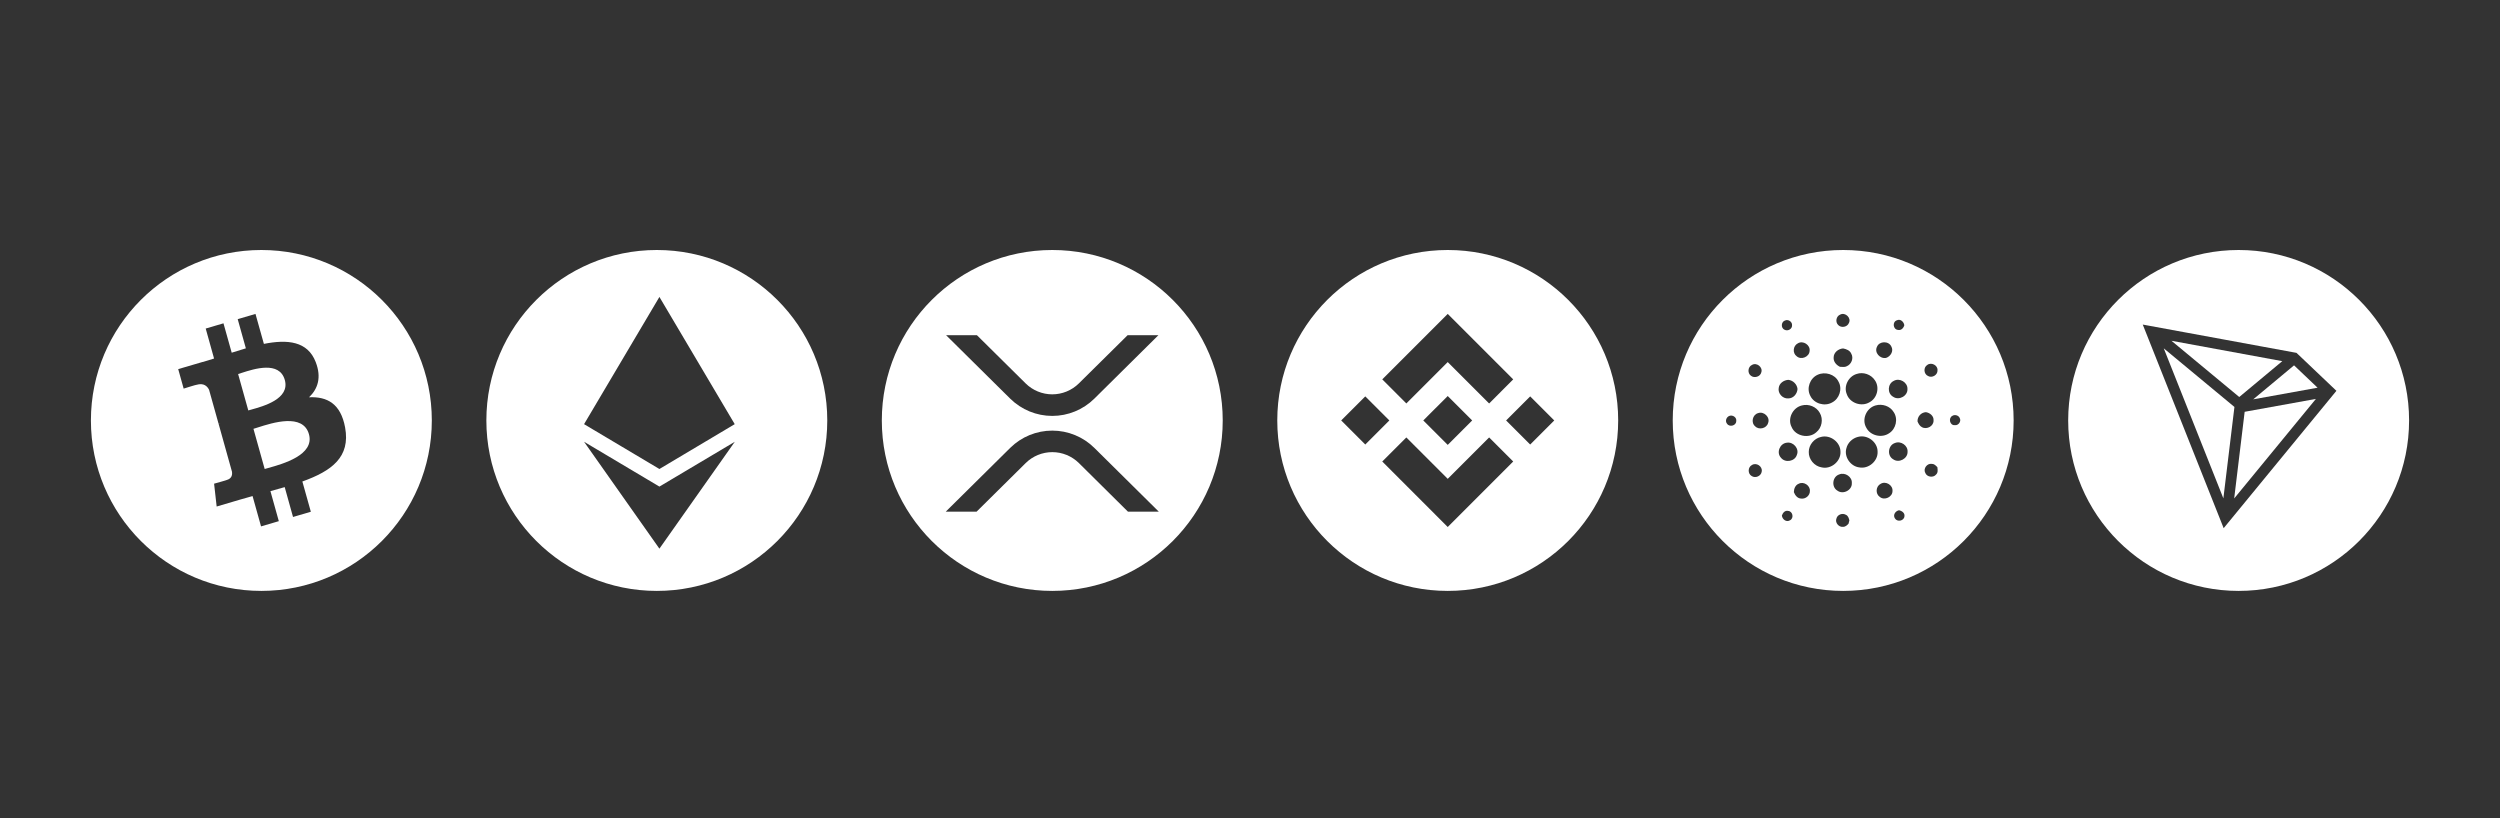
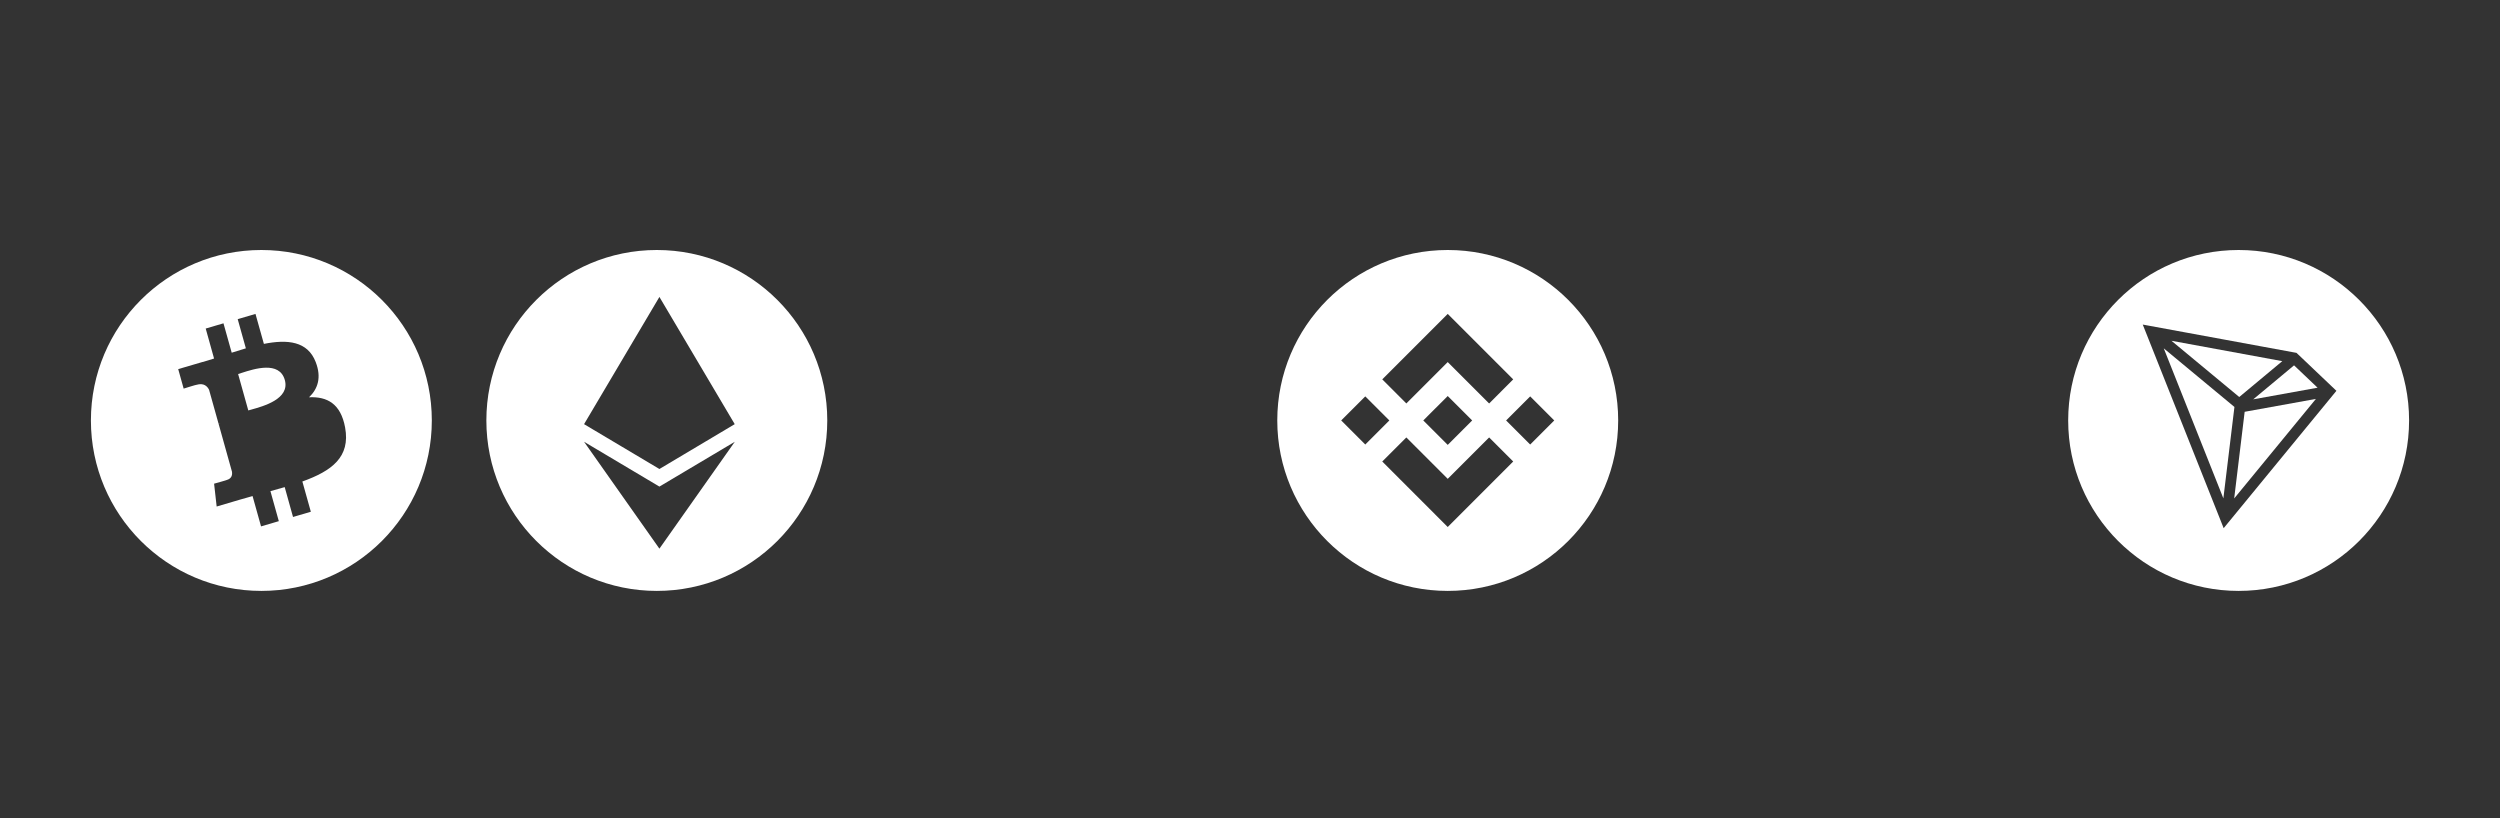
<svg xmlns="http://www.w3.org/2000/svg" width="110" height="36" viewBox="0 0 110 36" fill="none">
  <rect x="0" y="0" width="110" height="36" fill="#333333" stroke="none" />
-   <path d="M11.8 20.592C12.444 20.413 13.85 20.021 13.594 19.106C13.332 18.17 11.993 18.6 11.341 18.809C11.269 18.832 11.205 18.853 11.152 18.868L11.646 20.636C11.69 20.623 11.742 20.608 11.8 20.592Z" fill="white" />
  <path d="M11.054 18.023C11.591 17.875 12.765 17.552 12.532 16.72C12.294 15.87 11.181 16.23 10.637 16.406C10.576 16.426 10.522 16.444 10.477 16.457L10.925 18.059C10.962 18.049 11.005 18.037 11.054 18.023Z" fill="white" />
  <path fill-rule="evenodd" clip-rule="evenodd" d="M19 18.5C19 22.642 15.642 26 11.5 26C7.358 26 4 22.642 4 18.5C4 14.358 7.358 11 11.5 11C15.642 11 19 14.358 19 18.5ZM11.611 15.131C12.647 14.925 13.537 15.008 13.892 15.933C14.153 16.609 13.986 17.11 13.598 17.48C14.397 17.444 14.992 17.762 15.185 18.809C15.425 20.111 14.599 20.721 13.304 21.186L13.677 22.517L12.893 22.747L12.527 21.433C12.318 21.495 12.109 21.555 11.899 21.611L12.268 22.931L11.486 23.161L11.113 21.827C11.022 21.853 10.93 21.879 10.838 21.905C10.743 21.932 10.648 21.959 10.552 21.986L9.533 22.287L9.42 21.282C9.42 21.282 10.002 21.121 9.99 21.115C10.211 21.049 10.224 20.869 10.209 20.763L9.621 18.658L9.703 18.634C9.67 18.639 9.641 18.646 9.619 18.652L9.199 17.151C9.123 16.996 8.967 16.838 8.65 16.931C8.657 16.917 8.081 17.099 8.081 17.099L7.841 16.241L8.921 15.924L8.923 15.928C9.085 15.881 9.251 15.828 9.419 15.775L9.051 14.456L9.833 14.226L10.195 15.519C10.213 15.513 10.231 15.508 10.25 15.502C10.44 15.442 10.63 15.382 10.818 15.327L10.459 14.043L11.241 13.812L11.611 15.131Z" fill="white" />
  <path fill-rule="evenodd" clip-rule="evenodd" d="M36.4 18.5C36.4 22.642 33.042 26 28.9 26C24.758 26 21.4 22.642 21.4 18.5C21.4 14.358 24.758 11 28.9 11C33.042 11 36.4 14.358 36.4 18.5ZM29.014 13.065L25.699 18.663L29.014 20.636L32.328 18.663L29.014 13.065ZM29.014 24.141L25.699 19.438L29.014 21.41L32.331 19.438L29.014 24.141Z" fill="white" />
-   <path fill-rule="evenodd" clip-rule="evenodd" d="M53.8 18.5C53.8 22.642 50.442 26 46.3 26C42.158 26 38.8 22.642 38.8 18.5C38.8 14.358 42.158 11 46.3 11C50.442 11 53.8 14.358 53.8 18.5ZM50.969 14.75H49.614L47.47 16.87C47.158 17.178 46.737 17.351 46.299 17.351C45.861 17.351 45.44 17.178 45.128 16.87L42.986 14.75H41.629L44.451 17.542C44.944 18.028 45.608 18.3 46.3 18.3C46.992 18.3 47.656 18.028 48.149 17.542L50.969 14.75ZM41.612 22.514H42.969L45.13 20.375C45.442 20.067 45.863 19.894 46.301 19.894C46.739 19.894 47.16 20.067 47.472 20.375L49.63 22.513H50.987L48.149 19.705C47.656 19.219 46.992 18.947 46.3 18.947C45.608 18.947 44.944 19.219 44.451 19.705L41.612 22.514Z" fill="white" />
  <path fill-rule="evenodd" clip-rule="evenodd" d="M71.2 18.5C71.2 22.642 67.842 26 63.7 26C59.558 26 56.2 22.642 56.2 18.5C56.2 14.358 59.558 11 63.7 11C67.842 11 71.2 14.358 71.2 18.5ZM63.7 15.931L61.879 17.752L60.82 16.692L63.7 13.812L66.581 16.693L65.522 17.753L63.7 15.931ZM60.072 17.441L59.013 18.5L60.072 19.559L61.131 18.5L60.072 17.441ZM63.7 21.069L61.879 19.248L60.819 20.306L63.7 23.188L66.581 20.306L65.522 19.247L63.7 21.069ZM67.328 17.441L66.269 18.5L67.328 19.559L68.387 18.5L67.328 17.441ZM64.775 18.499L63.7 17.425L62.814 18.31L62.626 18.499L62.624 18.5L62.626 18.502L63.7 19.575L64.775 18.5L64.775 18.499Z" fill="white" />
-   <path fill-rule="evenodd" clip-rule="evenodd" d="M88.6 18.5C88.6 22.642 85.242 26 81.1 26C76.958 26 73.6 22.642 73.6 18.5C73.6 14.358 76.958 11 81.1 11C85.242 11 88.6 14.358 88.6 18.5ZM81.351 14.213C81.47 13.992 81.195 13.725 80.971 13.841C80.788 13.912 80.742 14.172 80.884 14.304C81.018 14.441 81.281 14.393 81.351 14.213ZM78.85 14.311C78.864 14.164 78.691 14.041 78.555 14.097C78.365 14.146 78.344 14.441 78.528 14.511C78.667 14.586 78.864 14.469 78.85 14.311ZM83.462 14.093C83.256 14.16 83.291 14.49 83.504 14.515C83.649 14.552 83.757 14.435 83.79 14.309C83.767 14.16 83.621 14.017 83.462 14.093ZM79.623 15.439C79.658 15.178 79.333 14.966 79.104 15.108C78.891 15.216 78.861 15.537 79.055 15.676C79.256 15.854 79.611 15.701 79.623 15.439ZM83.217 15.244C83.102 14.993 82.689 15.001 82.587 15.259C82.46 15.51 82.716 15.798 82.987 15.748C83.191 15.682 83.332 15.44 83.217 15.244ZM81.097 15.331C80.883 15.347 80.678 15.512 80.68 15.734C80.668 15.915 80.799 16.063 80.955 16.138C80.971 16.139 80.987 16.141 81.003 16.142C81.091 16.149 81.184 16.156 81.263 16.112C81.468 16.023 81.569 15.755 81.455 15.56C81.395 15.419 81.24 15.359 81.097 15.331ZM77.497 16.384C77.576 16.16 77.295 15.931 77.087 16.057C76.904 16.14 76.88 16.416 77.04 16.532C77.19 16.654 77.454 16.576 77.497 16.384ZM85.25 16.296C85.272 16.076 84.98 15.921 84.803 16.056C84.621 16.166 84.641 16.459 84.834 16.544C85.01 16.648 85.262 16.496 85.25 16.296ZM82.495 16.732C82.329 16.475 81.982 16.352 81.69 16.455C81.327 16.564 81.111 16.998 81.259 17.345C81.39 17.733 81.905 17.913 82.257 17.7C82.598 17.521 82.715 17.044 82.495 16.732ZM80.893 16.79C80.737 16.465 80.301 16.34 79.978 16.489C79.634 16.641 79.475 17.088 79.654 17.417C79.813 17.756 80.277 17.896 80.606 17.712C80.935 17.548 81.077 17.107 80.893 16.79ZM78.684 16.713C78.485 16.727 78.289 16.861 78.264 17.066C78.216 17.306 78.435 17.551 78.685 17.53C78.912 17.531 79.077 17.326 79.091 17.115C79.079 17.012 79.032 16.916 78.957 16.843C78.884 16.77 78.787 16.724 78.684 16.713ZM83.928 17.114C83.94 16.825 83.584 16.611 83.327 16.758C83.052 16.886 83.031 17.308 83.297 17.457C83.552 17.637 83.946 17.421 83.928 17.114ZM80.071 18.168C79.925 17.897 79.581 17.758 79.282 17.84C78.876 17.936 78.637 18.428 78.834 18.795C79.004 19.196 79.595 19.314 79.916 19.02C80.166 18.82 80.232 18.441 80.071 18.168ZM83.319 18.127C83.162 17.866 82.82 17.756 82.529 17.838C82.119 17.948 81.902 18.459 82.118 18.821C82.296 19.17 82.796 19.288 83.12 19.064C83.427 18.872 83.526 18.426 83.319 18.127ZM77.795 18.616C77.9 18.363 77.613 18.082 77.354 18.178C77.106 18.248 77.032 18.602 77.231 18.761C77.402 18.931 77.731 18.846 77.795 18.616ZM84.471 18.264C84.402 18.341 84.366 18.442 84.371 18.545C84.414 18.643 84.466 18.746 84.568 18.797C84.785 18.915 85.092 18.745 85.076 18.494C85.09 18.304 84.917 18.163 84.74 18.135C84.637 18.141 84.54 18.187 84.471 18.264ZM76.394 18.539C76.43 18.369 76.237 18.236 76.082 18.303C75.953 18.361 75.897 18.533 75.99 18.645C76.097 18.806 76.386 18.732 76.394 18.539ZM86.231 18.403C86.187 18.277 86.011 18.223 85.901 18.299C85.719 18.395 85.79 18.726 86.012 18.707C86.169 18.73 86.304 18.541 86.231 18.403ZM80.981 19.871C80.978 19.455 80.537 19.119 80.128 19.224C79.821 19.289 79.585 19.576 79.586 19.884C79.575 20.206 79.83 20.514 80.154 20.565C80.573 20.662 81.007 20.29 80.981 19.871ZM82.614 19.876C82.62 19.451 82.166 19.109 81.75 19.223C81.504 19.284 81.295 19.483 81.24 19.729C81.133 20.098 81.418 20.516 81.804 20.565C82.215 20.647 82.635 20.287 82.614 19.876ZM79.062 20.015C79.179 19.746 78.909 19.43 78.621 19.479C78.311 19.51 78.146 19.92 78.366 20.145C78.553 20.379 78.977 20.302 79.062 20.015ZM83.933 19.878C83.953 19.604 83.638 19.386 83.381 19.491C83.071 19.588 83.019 20.053 83.304 20.211C83.555 20.388 83.943 20.18 83.933 19.878ZM85.002 20.41C84.793 20.375 84.611 20.62 84.711 20.804C84.779 20.991 85.063 21.035 85.188 20.879C85.275 20.799 85.26 20.679 85.246 20.573C85.245 20.567 85.244 20.561 85.244 20.555L85.234 20.545C85.17 20.48 85.1 20.408 85.002 20.41ZM77.516 20.747C77.56 20.523 77.28 20.334 77.085 20.461C76.901 20.553 76.894 20.844 77.073 20.945C77.24 21.058 77.492 20.945 77.516 20.747ZM81.48 21.258C81.505 20.983 81.18 20.765 80.926 20.875C80.619 20.972 80.573 21.434 80.85 21.591C81.099 21.774 81.5 21.563 81.48 21.258ZM79.635 21.604C79.655 21.364 79.364 21.171 79.148 21.283C78.995 21.339 78.932 21.505 78.93 21.654C78.982 21.79 79.088 21.934 79.251 21.937C79.448 21.966 79.641 21.799 79.635 21.604ZM83.27 21.601C83.291 21.346 82.974 21.151 82.751 21.287C82.533 21.396 82.509 21.726 82.709 21.863C82.917 22.038 83.275 21.868 83.27 21.601ZM83.555 22.451C83.394 22.485 83.278 22.663 83.377 22.81C83.479 22.981 83.776 22.921 83.795 22.721C83.822 22.573 83.685 22.477 83.555 22.451ZM78.678 22.48C78.538 22.449 78.443 22.565 78.403 22.682C78.417 22.851 78.604 22.996 78.764 22.89C78.943 22.797 78.882 22.494 78.678 22.48ZM81.219 22.651C81.069 22.559 80.842 22.643 80.803 22.817C80.732 22.991 80.903 23.203 81.093 23.181C81.195 23.183 81.275 23.111 81.336 23.04C81.347 22.992 81.36 22.943 81.373 22.895L81.372 22.893C81.347 22.8 81.318 22.693 81.219 22.651Z" fill="white" />
  <path d="M101.973 17.059L100.938 16.075L99.142 17.571L101.973 17.059Z" fill="white" />
  <path d="M95.544 14.994L98.527 17.468L100.42 15.891L95.544 14.994Z" fill="white" />
  <path d="M97.828 21.928L98.315 17.906L95.205 15.327L97.828 21.928Z" fill="white" />
  <path d="M101.9 17.552L98.765 18.119L98.304 21.932L101.9 17.552Z" fill="white" />
  <path fill-rule="evenodd" clip-rule="evenodd" d="M106 18.5C106 22.642 102.642 26 98.5 26C94.358 26 91 22.642 91 18.5C91 14.358 94.358 11 98.5 11C102.642 11 106 14.358 106 18.5ZM94.281 14.281L101.046 15.526L102.802 17.196L97.841 23.24L94.281 14.281Z" fill="white" />
</svg>